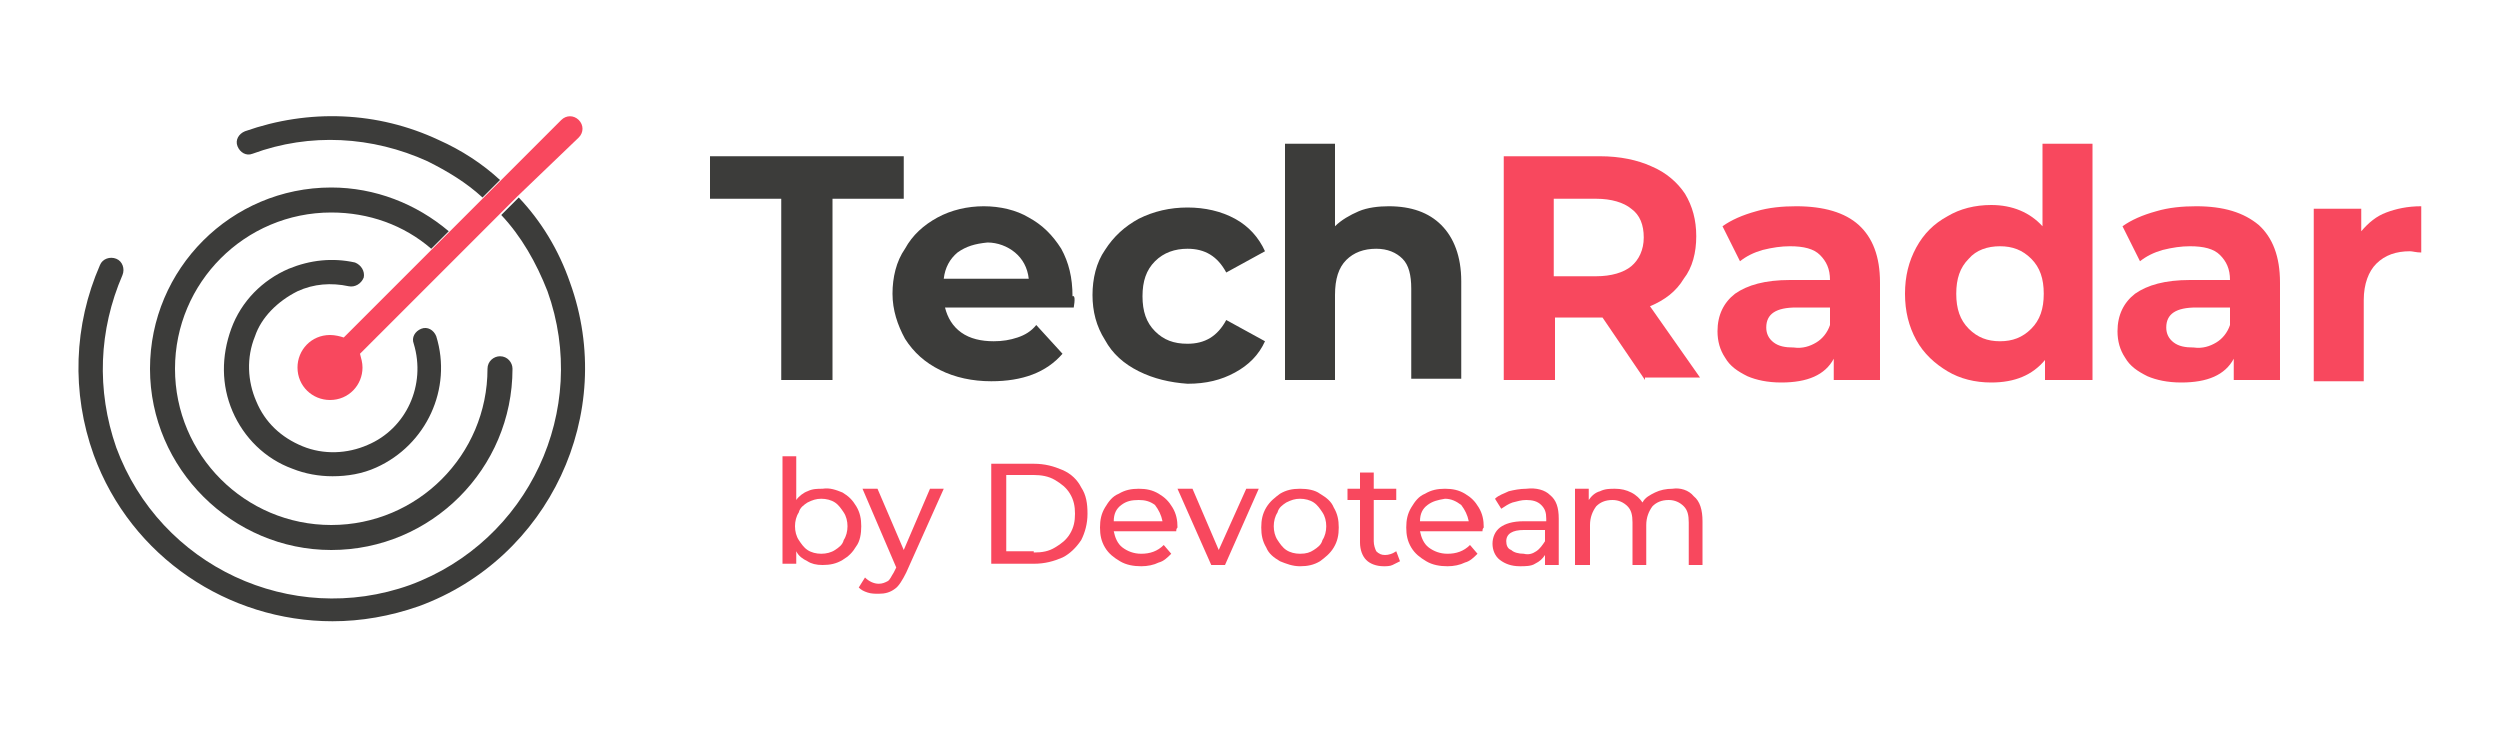
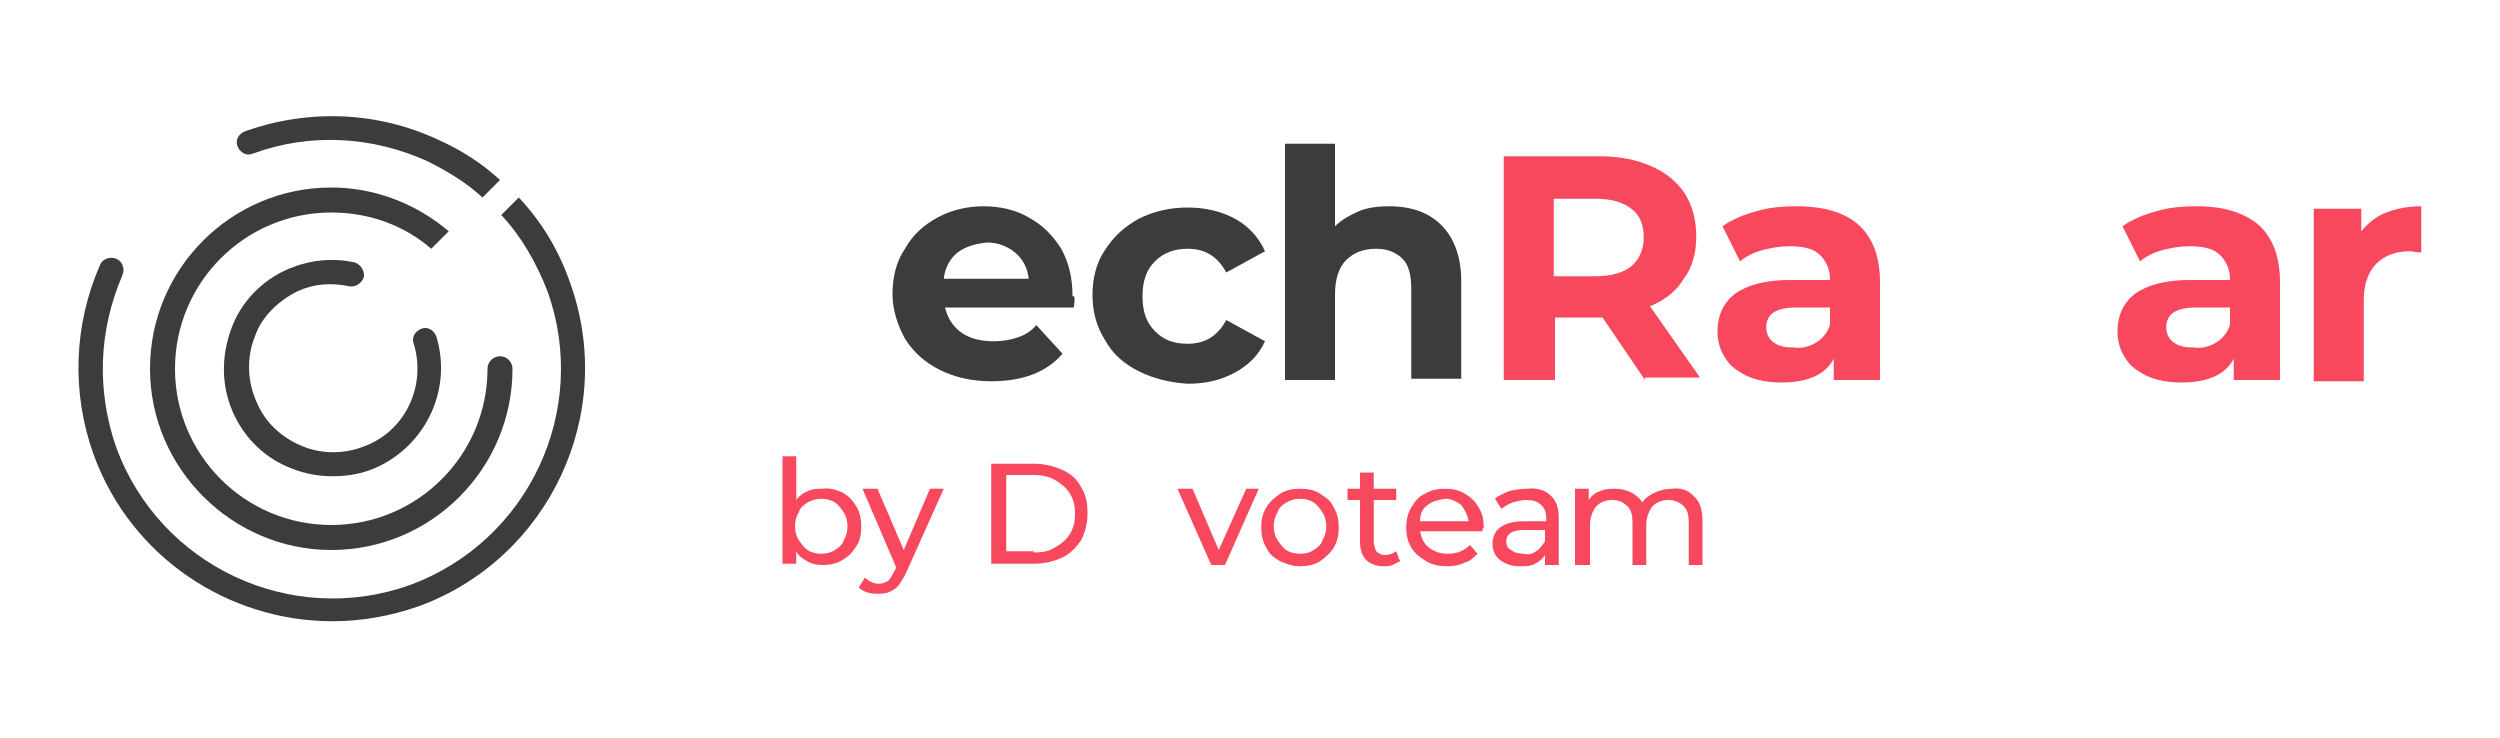
<svg xmlns="http://www.w3.org/2000/svg" version="1.1" x="0px" y="0px" viewBox="0 0 200 59" style="enable-background:new 0 0 200 59;" xml:space="preserve">
  <style type="text/css">
	.st0{fill:#3C3C3A;}
	.st1{fill:#F8485E;}
</style>
  <g>
    <g>
      <g>
-         <path class="st0" d="M62.5,15.9h-5.7v-3.4h15.5v3.4h-5.7v14.5h-4.1V15.9z" />
-       </g>
+         </g>
      <g>
        <path class="st0" d="M85.9,24.6H75.6c0.2,0.8,0.6,1.5,1.3,2c0.7,0.5,1.6,0.7,2.6,0.7c0.7,0,1.3-0.1,1.9-0.3     c0.6-0.2,1.1-0.5,1.5-1l2.1,2.3c-1.3,1.5-3.2,2.2-5.7,2.2c-1.5,0-2.9-0.3-4.1-0.9c-1.2-0.6-2.1-1.4-2.8-2.5c-0.6-1.1-1-2.3-1-3.6     c0-1.3,0.3-2.6,1-3.6c0.6-1.1,1.5-1.9,2.6-2.5s2.4-0.9,3.7-0.9c1.3,0,2.6,0.3,3.6,0.9c1.1,0.6,1.9,1.4,2.6,2.5     c0.6,1.1,0.9,2.3,0.9,3.8C86,23.6,86,24,85.9,24.6z M76.6,20.2c-0.6,0.5-1,1.2-1.1,2.1h6.8c-0.1-0.9-0.5-1.6-1.1-2.1     c-0.6-0.5-1.4-0.8-2.2-0.8C78,19.5,77.3,19.7,76.6,20.2z" />
      </g>
      <g>
        <path class="st0" d="M91.1,29.7c-1.2-0.6-2.1-1.4-2.7-2.5c-0.7-1.1-1-2.3-1-3.6s0.3-2.6,1-3.6c0.7-1.1,1.6-1.9,2.7-2.5     c1.2-0.6,2.5-0.9,3.9-0.9c1.4,0,2.7,0.3,3.8,0.9c1.1,0.6,1.9,1.5,2.4,2.6l-3.1,1.7c-0.7-1.3-1.7-1.9-3.1-1.9c-1,0-1.9,0.3-2.6,1     c-0.7,0.7-1,1.6-1,2.8c0,1.2,0.3,2.1,1,2.8c0.7,0.7,1.5,1,2.6,1c1.4,0,2.4-0.6,3.1-1.9l3.1,1.7c-0.5,1.1-1.3,1.9-2.4,2.5     c-1.1,0.6-2.3,0.9-3.8,0.9C93.6,30.6,92.3,30.3,91.1,29.7z" />
      </g>
      <g>
        <path class="st0" d="M115.3,18c1,1,1.6,2.5,1.6,4.5v7.8h-4v-7.2c0-1.1-0.2-1.9-0.7-2.4c-0.5-0.5-1.2-0.8-2.1-0.8     c-1,0-1.8,0.3-2.4,0.9c-0.6,0.6-0.9,1.5-0.9,2.8v6.8h-4V11.5h4v6.6c0.5-0.5,1.2-0.9,1.9-1.2c0.7-0.3,1.6-0.4,2.4-0.4     C112.9,16.5,114.3,17,115.3,18z" />
      </g>
      <g>
        <path class="st1" d="M131.6,30.4l-3.4-5h-0.2h-3.6v5h-4.1V12.5h7.7c1.6,0,3,0.3,4.1,0.8c1.2,0.5,2.1,1.3,2.7,2.2     c0.6,1,0.9,2.1,0.9,3.4c0,1.3-0.3,2.5-1,3.4c-0.6,1-1.5,1.7-2.7,2.2l4,5.7H131.6z M130.5,16.7c-0.6-0.5-1.6-0.8-2.8-0.8h-3.4v6.2     h3.4c1.2,0,2.2-0.3,2.8-0.8c0.6-0.5,1-1.3,1-2.3C131.5,18,131.2,17.2,130.5,16.7z" />
      </g>
      <g>
        <path class="st1" d="M148.7,18c1.1,1,1.7,2.5,1.7,4.6v7.8h-3.7v-1.7c-0.7,1.3-2.1,1.9-4.2,1.9c-1.1,0-2-0.2-2.7-0.5     c-0.8-0.4-1.4-0.8-1.8-1.5c-0.4-0.6-0.6-1.3-0.6-2.1c0-1.3,0.5-2.3,1.4-3c1-0.7,2.4-1.1,4.4-1.1h3.2c0-0.9-0.3-1.5-0.8-2     c-0.5-0.5-1.3-0.7-2.4-0.7c-0.7,0-1.4,0.1-2.2,0.3c-0.7,0.2-1.3,0.5-1.8,0.9l-1.4-2.8c0.7-0.5,1.6-0.9,2.7-1.2     c1-0.3,2.1-0.4,3.2-0.4C145.9,16.5,147.6,17,148.7,18z M145.3,27.4c0.5-0.3,0.9-0.8,1.1-1.4v-1.4h-2.7c-1.6,0-2.4,0.5-2.4,1.6     c0,0.5,0.2,0.9,0.6,1.2c0.4,0.3,0.9,0.4,1.6,0.4C144.2,27.9,144.8,27.7,145.3,27.4z" />
      </g>
      <g>
-         <path class="st1" d="M167.4,11.5v18.9h-3.8v-1.6c-1,1.2-2.4,1.8-4.3,1.8c-1.3,0-2.5-0.3-3.5-0.9c-1-0.6-1.9-1.4-2.5-2.5     c-0.6-1.1-0.9-2.3-0.9-3.7s0.3-2.6,0.9-3.7c0.6-1.1,1.4-1.9,2.5-2.5c1-0.6,2.2-0.9,3.5-0.9c1.7,0,3.1,0.6,4.1,1.7v-6.6H167.4z      M162.5,26.3c0.7-0.7,1-1.6,1-2.8c0-1.2-0.3-2.1-1-2.8c-0.7-0.7-1.5-1-2.5-1c-1,0-1.9,0.3-2.5,1c-0.7,0.7-1,1.6-1,2.8     c0,1.2,0.3,2.1,1,2.8c0.7,0.7,1.5,1,2.5,1C161,27.3,161.8,27,162.5,26.3z" />
-       </g>
+         </g>
      <g>
        <path class="st1" d="M180.7,18c1.1,1,1.7,2.5,1.7,4.6v7.8h-3.7v-1.7c-0.7,1.3-2.1,1.9-4.2,1.9c-1.1,0-2-0.2-2.7-0.5     c-0.8-0.4-1.4-0.8-1.8-1.5c-0.4-0.6-0.6-1.3-0.6-2.1c0-1.3,0.5-2.3,1.4-3c1-0.7,2.4-1.1,4.4-1.1h3.2c0-0.9-0.3-1.5-0.8-2     c-0.5-0.5-1.3-0.7-2.4-0.7c-0.7,0-1.4,0.1-2.2,0.3c-0.7,0.2-1.3,0.5-1.8,0.9l-1.4-2.8c0.7-0.5,1.6-0.9,2.7-1.2     c1-0.3,2.1-0.4,3.2-0.4C177.9,16.5,179.5,17,180.7,18z M177.3,27.4c0.5-0.3,0.9-0.8,1.1-1.4v-1.4h-2.7c-1.6,0-2.4,0.5-2.4,1.6     c0,0.5,0.2,0.9,0.6,1.2c0.4,0.3,0.9,0.4,1.6,0.4C176.2,27.9,176.8,27.7,177.3,27.4z" />
      </g>
      <g>
        <path class="st1" d="M190.9,17c0.8-0.3,1.7-0.5,2.8-0.5v3.7c-0.4,0-0.7-0.1-0.9-0.1c-1.1,0-2,0.3-2.7,1c-0.6,0.6-1,1.6-1,2.9v6.5     h-4V16.7h3.8v1.8C189.5,17.8,190.1,17.3,190.9,17z" />
      </g>
      <g>
        <g>
          <path class="st1" d="M67.4,39.4c0.5,0.3,0.8,0.6,1.1,1.1c0.3,0.5,0.4,1,0.4,1.6c0,0.6-0.1,1.2-0.4,1.6c-0.3,0.5-0.6,0.8-1.1,1.1      c-0.5,0.3-1,0.4-1.6,0.4c-0.5,0-0.9-0.1-1.2-0.3c-0.4-0.2-0.7-0.4-0.9-0.8v1h-1.1v-8.6h1.1V40c0.2-0.3,0.6-0.6,0.9-0.7      c0.4-0.2,0.8-0.2,1.2-0.2C66.4,39,66.9,39.2,67.4,39.4z M66.8,44c0.3-0.2,0.6-0.4,0.7-0.8c0.2-0.3,0.3-0.7,0.3-1.1      c0-0.4-0.1-0.8-0.3-1.1c-0.2-0.3-0.4-0.6-0.7-0.8c-0.3-0.2-0.7-0.3-1.1-0.3c-0.4,0-0.7,0.1-1.1,0.3c-0.3,0.2-0.6,0.4-0.7,0.8      c-0.2,0.3-0.3,0.7-0.3,1.1c0,0.4,0.1,0.8,0.3,1.1c0.2,0.3,0.4,0.6,0.7,0.8c0.3,0.2,0.7,0.3,1.1,0.3C66.1,44.3,66.5,44.2,66.8,44      z" />
        </g>
        <g>
          <path class="st1" d="M75.5,39.1l-3,6.7c-0.3,0.6-0.6,1.1-0.9,1.3c-0.4,0.3-0.8,0.4-1.3,0.4c-0.3,0-0.6,0-0.9-0.1      c-0.3-0.1-0.5-0.2-0.7-0.4l0.5-0.8c0.3,0.3,0.7,0.5,1.1,0.5c0.3,0,0.5-0.1,0.7-0.2c0.2-0.1,0.3-0.4,0.5-0.7l0.2-0.4L69,39.1h1.2      l2.1,4.9l2.1-4.9H75.5z" />
        </g>
        <g>
          <path class="st1" d="M79.3,37.1h3.4c0.9,0,1.6,0.2,2.3,0.5c0.7,0.3,1.2,0.8,1.5,1.4c0.4,0.6,0.5,1.3,0.5,2.1s-0.2,1.5-0.5,2.1      c-0.4,0.6-0.9,1.1-1.5,1.4c-0.7,0.3-1.4,0.5-2.3,0.5h-3.4V37.1z M82.7,44.2c0.7,0,1.2-0.1,1.7-0.4c0.5-0.3,0.9-0.6,1.2-1.1      c0.3-0.5,0.4-1,0.4-1.6s-0.1-1.1-0.4-1.6c-0.3-0.5-0.7-0.8-1.2-1.1c-0.5-0.3-1.1-0.4-1.7-0.4h-2.2v6.1H82.7z" />
        </g>
        <g>
-           <path class="st1" d="M94.1,42.5h-5c0.1,0.5,0.3,1,0.7,1.3c0.4,0.3,0.9,0.5,1.5,0.5c0.7,0,1.3-0.2,1.8-0.7l0.6,0.7      c-0.3,0.3-0.6,0.6-1,0.7c-0.4,0.2-0.9,0.3-1.4,0.3c-0.6,0-1.2-0.1-1.7-0.4c-0.5-0.3-0.9-0.6-1.2-1.1c-0.3-0.5-0.4-1-0.4-1.6      c0-0.6,0.1-1.1,0.4-1.6c0.3-0.5,0.6-0.9,1.1-1.1c0.5-0.3,1-0.4,1.6-0.4c0.6,0,1.1,0.1,1.6,0.4c0.5,0.3,0.8,0.6,1.1,1.1      c0.3,0.5,0.4,1,0.4,1.6C94.1,42.3,94.1,42.4,94.1,42.5z M89.7,40.4c-0.4,0.3-0.6,0.7-0.6,1.3H93c-0.1-0.5-0.3-0.9-0.6-1.3      C92,40.1,91.6,40,91.1,40C90.5,40,90.1,40.1,89.7,40.4z" />
-         </g>
+           </g>
        <g>
          <path class="st1" d="M100.7,39.1L98,45.2h-1.1l-2.7-6.1h1.2l2.1,4.9l2.2-4.9H100.7z" />
        </g>
        <g>
          <path class="st1" d="M102.4,44.9c-0.5-0.3-0.9-0.6-1.1-1.1c-0.3-0.5-0.4-1-0.4-1.6c0-0.6,0.1-1.1,0.4-1.6      c0.3-0.5,0.7-0.8,1.1-1.1c0.5-0.3,1-0.4,1.6-0.4c0.6,0,1.2,0.1,1.6,0.4c0.5,0.3,0.9,0.6,1.1,1.1c0.3,0.5,0.4,1,0.4,1.6      c0,0.6-0.1,1.1-0.4,1.6c-0.3,0.5-0.7,0.8-1.1,1.1c-0.5,0.3-1,0.4-1.6,0.4C103.4,45.3,102.9,45.1,102.4,44.9z M105.1,44      c0.3-0.2,0.6-0.4,0.7-0.8c0.2-0.3,0.3-0.7,0.3-1.1c0-0.4-0.1-0.8-0.3-1.1c-0.2-0.3-0.4-0.6-0.7-0.8c-0.3-0.2-0.7-0.3-1.1-0.3      c-0.4,0-0.7,0.1-1.1,0.3c-0.3,0.2-0.6,0.4-0.7,0.8c-0.2,0.3-0.3,0.7-0.3,1.1c0,0.4,0.1,0.8,0.3,1.1c0.2,0.3,0.4,0.6,0.7,0.8      c0.3,0.2,0.7,0.3,1.1,0.3C104.5,44.3,104.8,44.2,105.1,44z" />
        </g>
        <g>
          <path class="st1" d="M112,44.9c-0.2,0.1-0.4,0.2-0.6,0.3c-0.2,0.1-0.5,0.1-0.7,0.1c-0.6,0-1.1-0.2-1.4-0.5      c-0.3-0.3-0.5-0.8-0.5-1.4V40h-1v-0.9h1v-1.3h1.1v1.3h1.8V40h-1.8v3.3c0,0.3,0.1,0.6,0.2,0.8c0.2,0.2,0.4,0.3,0.7,0.3      c0.3,0,0.6-0.1,0.9-0.3L112,44.9z" />
        </g>
        <g>
          <path class="st1" d="M118.6,42.5h-5c0.1,0.5,0.3,1,0.7,1.3c0.4,0.3,0.9,0.5,1.5,0.5c0.7,0,1.3-0.2,1.8-0.7l0.6,0.7      c-0.3,0.3-0.6,0.6-1,0.7c-0.4,0.2-0.9,0.3-1.4,0.3c-0.6,0-1.2-0.1-1.7-0.4c-0.5-0.3-0.9-0.6-1.2-1.1c-0.3-0.5-0.4-1-0.4-1.6      c0-0.6,0.1-1.1,0.4-1.6c0.3-0.5,0.6-0.9,1.1-1.1c0.5-0.3,1-0.4,1.6-0.4c0.6,0,1.1,0.1,1.6,0.4c0.5,0.3,0.8,0.6,1.1,1.1      c0.3,0.5,0.4,1,0.4,1.6C118.6,42.3,118.6,42.4,118.6,42.5z M114.2,40.4c-0.4,0.3-0.6,0.7-0.6,1.3h3.9c-0.1-0.5-0.3-0.9-0.6-1.3      c-0.4-0.3-0.8-0.5-1.3-0.5C115,40,114.6,40.1,114.2,40.4z" />
        </g>
        <g>
          <path class="st1" d="M124,39.6c0.5,0.4,0.7,1,0.7,1.9v3.7h-1.1v-0.8c-0.2,0.3-0.4,0.5-0.8,0.7c-0.3,0.2-0.8,0.2-1.2,0.2      c-0.7,0-1.2-0.2-1.6-0.5c-0.4-0.3-0.6-0.8-0.6-1.3c0-0.5,0.2-1,0.6-1.3c0.4-0.3,1-0.5,1.9-0.5h1.8v-0.2c0-0.5-0.1-0.8-0.4-1.1      c-0.3-0.3-0.7-0.4-1.2-0.4c-0.4,0-0.7,0.1-1.1,0.2c-0.3,0.1-0.6,0.3-0.9,0.5l-0.5-0.8c0.3-0.3,0.7-0.4,1.1-0.6      c0.4-0.1,0.9-0.2,1.4-0.2C122.9,39,123.6,39.2,124,39.6z M122.9,44.1c0.3-0.2,0.5-0.5,0.7-0.8v-0.9h-1.7c-0.9,0-1.4,0.3-1.4,0.9      c0,0.3,0.1,0.6,0.4,0.7c0.2,0.2,0.6,0.3,1,0.3C122.3,44.4,122.6,44.3,122.9,44.1z" />
        </g>
        <g>
          <path class="st1" d="M135.5,39.7c0.5,0.4,0.7,1.1,0.7,2v3.5h-1.1v-3.4c0-0.6-0.1-1-0.4-1.3c-0.3-0.3-0.7-0.5-1.2-0.5      c-0.6,0-1,0.2-1.3,0.5c-0.3,0.4-0.5,0.9-0.5,1.5v3.2h-1.1v-3.4c0-0.6-0.1-1-0.4-1.3c-0.3-0.3-0.7-0.5-1.2-0.5      c-0.6,0-1,0.2-1.3,0.5c-0.3,0.4-0.5,0.9-0.5,1.5v3.2H126v-6.1h1.1V40c0.2-0.3,0.5-0.6,0.9-0.7c0.4-0.2,0.8-0.2,1.2-0.2      c0.5,0,0.9,0.1,1.3,0.3c0.4,0.2,0.7,0.5,0.9,0.8c0.2-0.4,0.6-0.6,1-0.8c0.4-0.2,0.9-0.3,1.4-0.3C134.4,39,135.1,39.2,135.5,39.7      z" />
        </g>
      </g>
    </g>
    <g>
      <path class="st0" d="M35.1,11.2c-4.9-2.3-10.4-2.5-15.5-0.7c-0.5,0.2-0.8,0.7-0.6,1.2c0.2,0.5,0.7,0.8,1.2,0.6    c4.6-1.7,9.6-1.4,14,0.6c1.6,0.8,3.1,1.7,4.4,2.9l1.4-1.4C38.6,13.1,36.9,12,35.1,11.2z" />
      <path class="st0" d="M45.6,22.6c-0.9-2.6-2.3-4.9-4.1-6.8l-1.4,1.4c1.6,1.7,2.8,3.8,3.7,6.1c3.4,9.5-1.5,20-11,23.5    c-9.5,3.4-20-1.5-23.5-11C7.7,31.2,7.9,26.4,9.8,22c0.2-0.5,0-1.1-0.5-1.3c-0.5-0.2-1.1,0-1.3,0.5C5.9,26,5.7,31.4,7.5,36.4    c3,8.2,10.8,13.3,19.1,13.3c2.3,0,4.6-0.4,6.9-1.2C43.9,44.7,49.4,33.1,45.6,22.6z" />
      <path class="st0" d="M23.8,23.3c1.3-0.6,2.7-0.7,4.1-0.4c0.5,0.1,1-0.2,1.2-0.7c0.1-0.5-0.2-1-0.7-1.2c-1.8-0.4-3.6-0.2-5.3,0.5    c-2.1,0.9-3.8,2.6-4.6,4.8c-0.8,2.2-0.8,4.5,0.1,6.6c0.9,2.1,2.6,3.8,4.8,4.6c1,0.4,2.1,0.6,3.2,0.6c1.2,0,2.4-0.2,3.5-0.7    c4-1.8,6.1-6.3,4.8-10.5c-0.2-0.5-0.7-0.8-1.2-0.6c-0.5,0.2-0.8,0.7-0.6,1.2c1,3.3-0.6,6.8-3.7,8.1c-1.6,0.7-3.5,0.8-5.2,0.1    c-1.7-0.7-3-1.9-3.7-3.6c-0.7-1.6-0.8-3.5-0.1-5.2C20.9,25.4,22.2,24.1,23.8,23.3z" />
      <path class="st0" d="M26.5,15c-8,0-14.5,6.5-14.5,14.5S18.6,44,26.5,44c8,0,14.5-6.5,14.5-14.5c0-0.5-0.4-1-1-1c-0.5,0-1,0.4-1,1    c0,6.9-5.6,12.5-12.5,12.5S14,36.4,14,29.5S19.6,17,26.5,17c3,0,5.8,1,8,2.9l1.4-1.4C33.3,16.3,30,15,26.5,15z" />
    </g>
-     <path class="st1" d="M46.3,11c0.4-0.4,0.4-1,0-1.4c-0.4-0.4-1-0.4-1.4,0l-4.8,4.8l-1.4,1.4L36,18.5l-1.4,1.4L27.5,27   c-0.3-0.1-0.7-0.2-1.1-0.2c-1.5,0-2.6,1.2-2.6,2.6c0,1.5,1.2,2.6,2.6,2.6c1.5,0,2.6-1.2,2.6-2.6c0-0.4-0.1-0.7-0.2-1.1l11.2-11.2   l1.4-1.4L46.3,11z" />
  </g>
</svg>